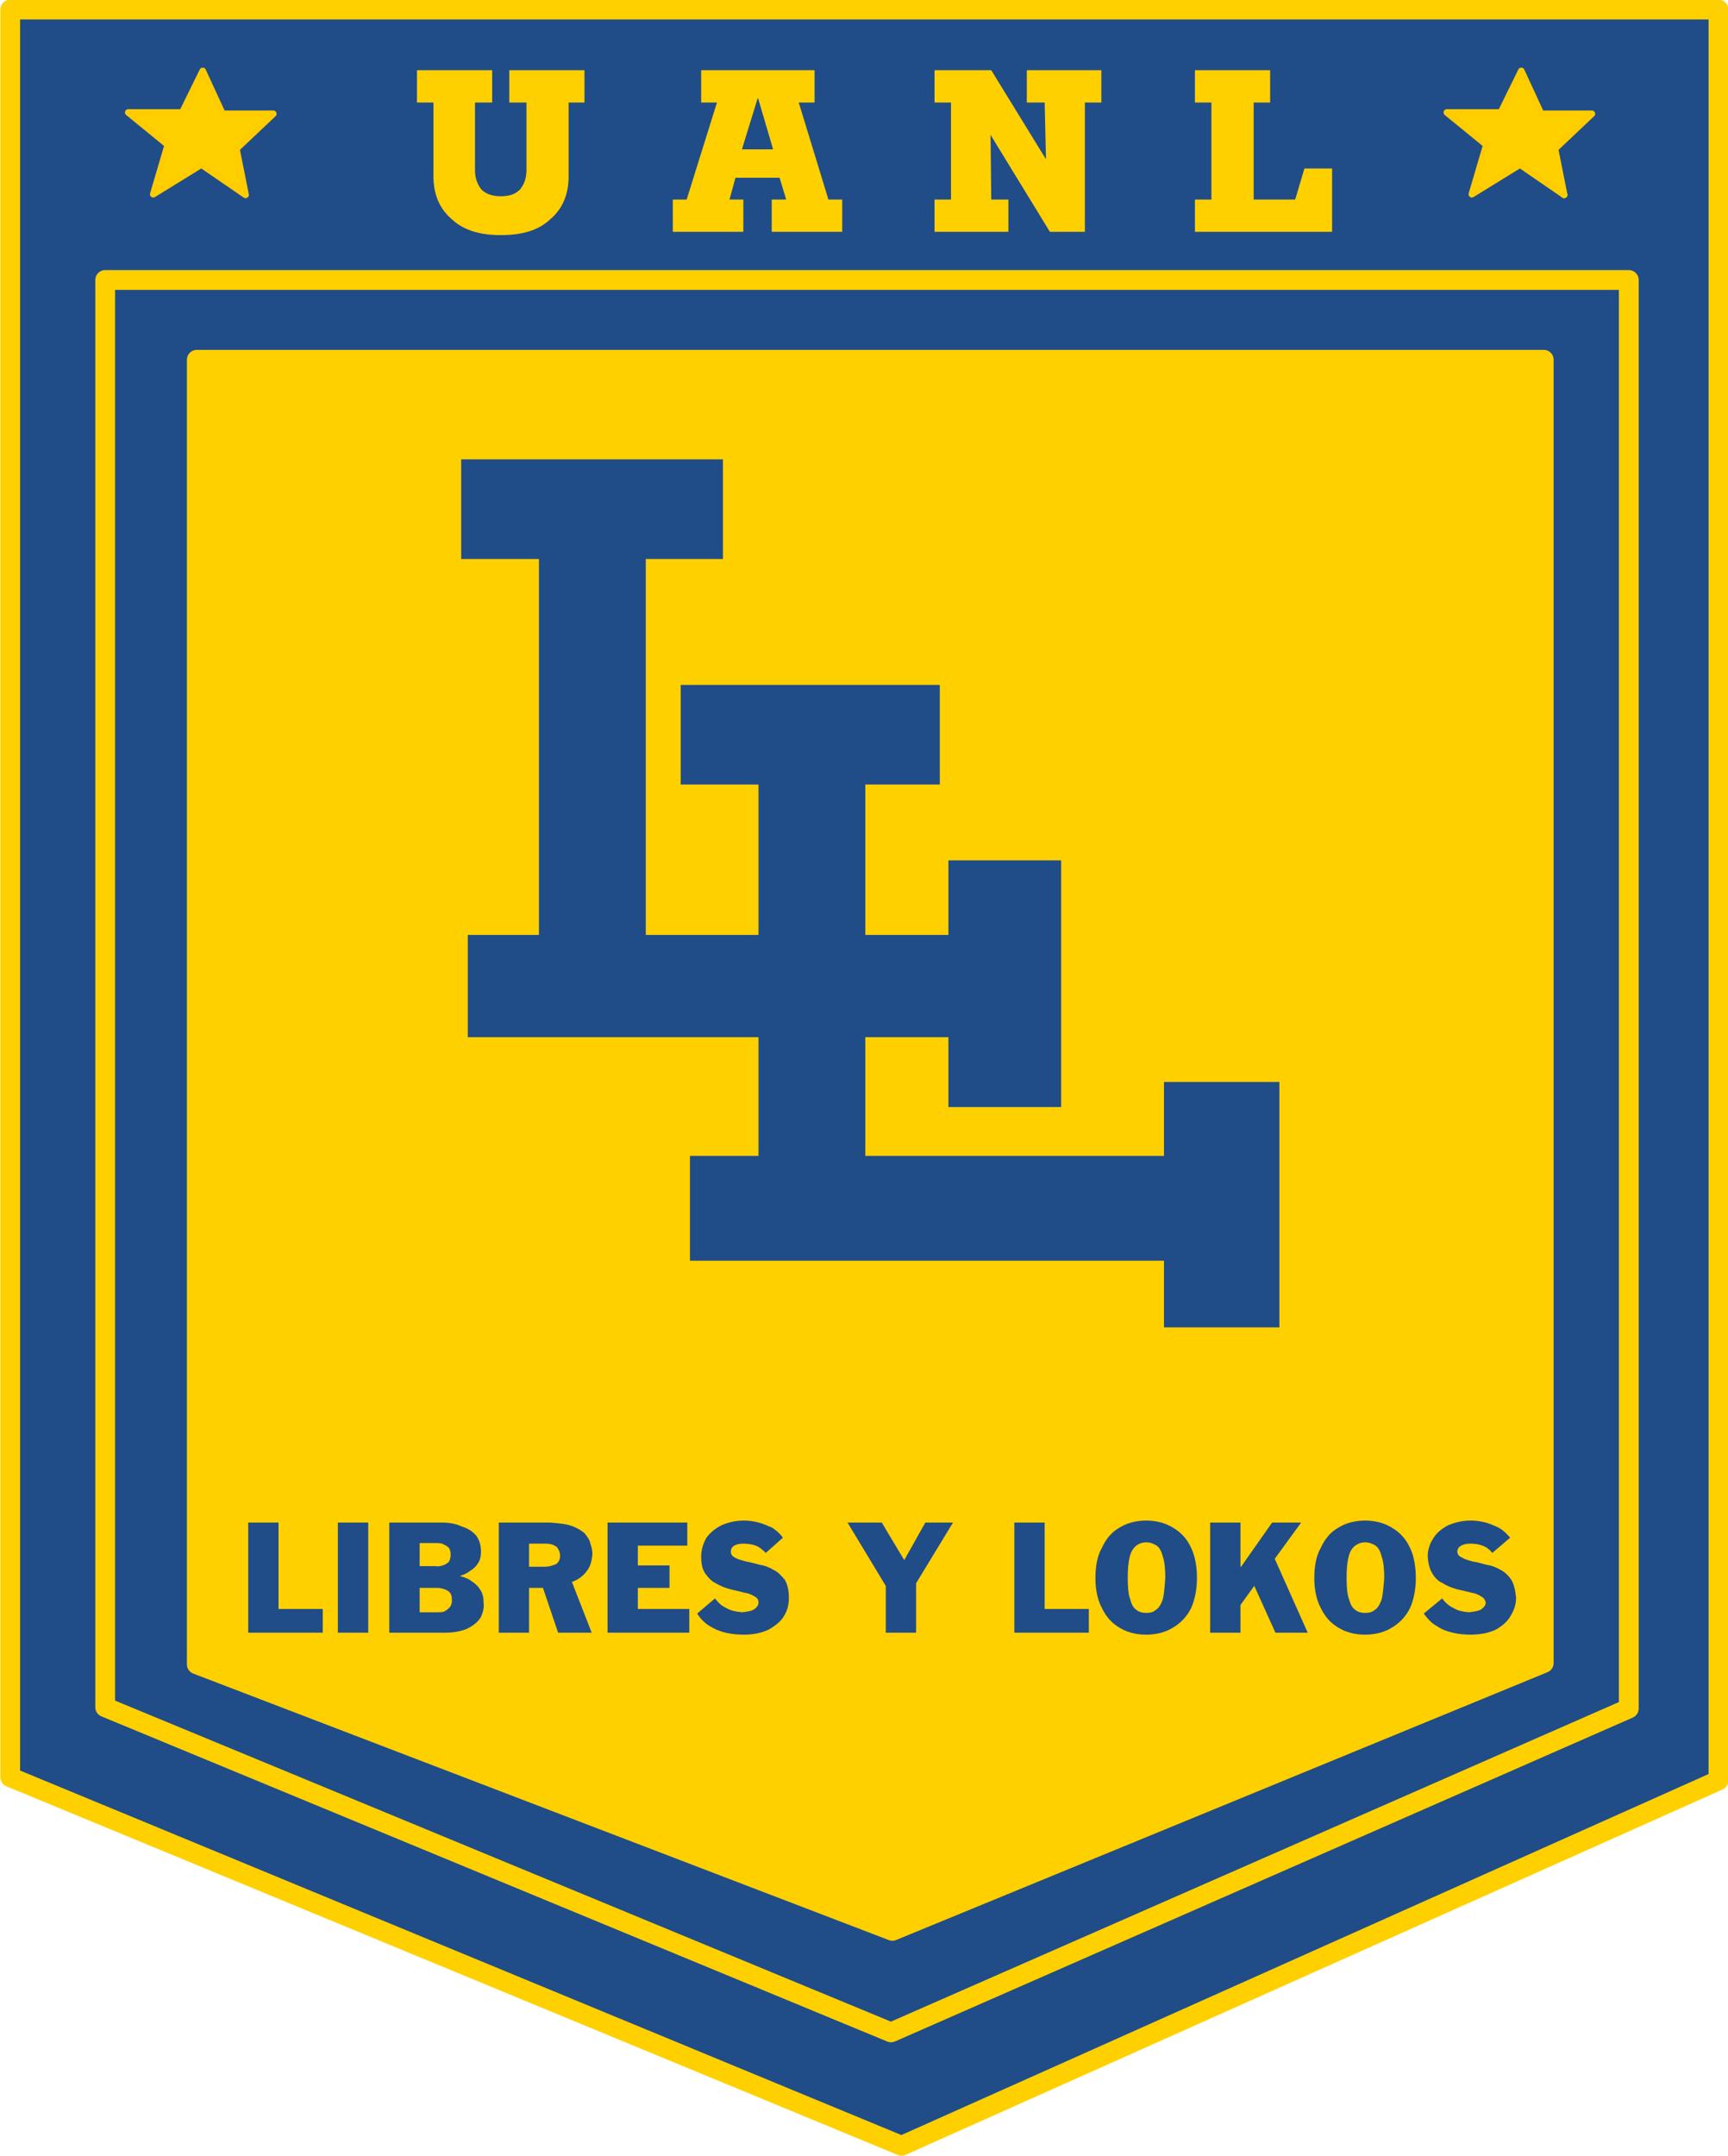
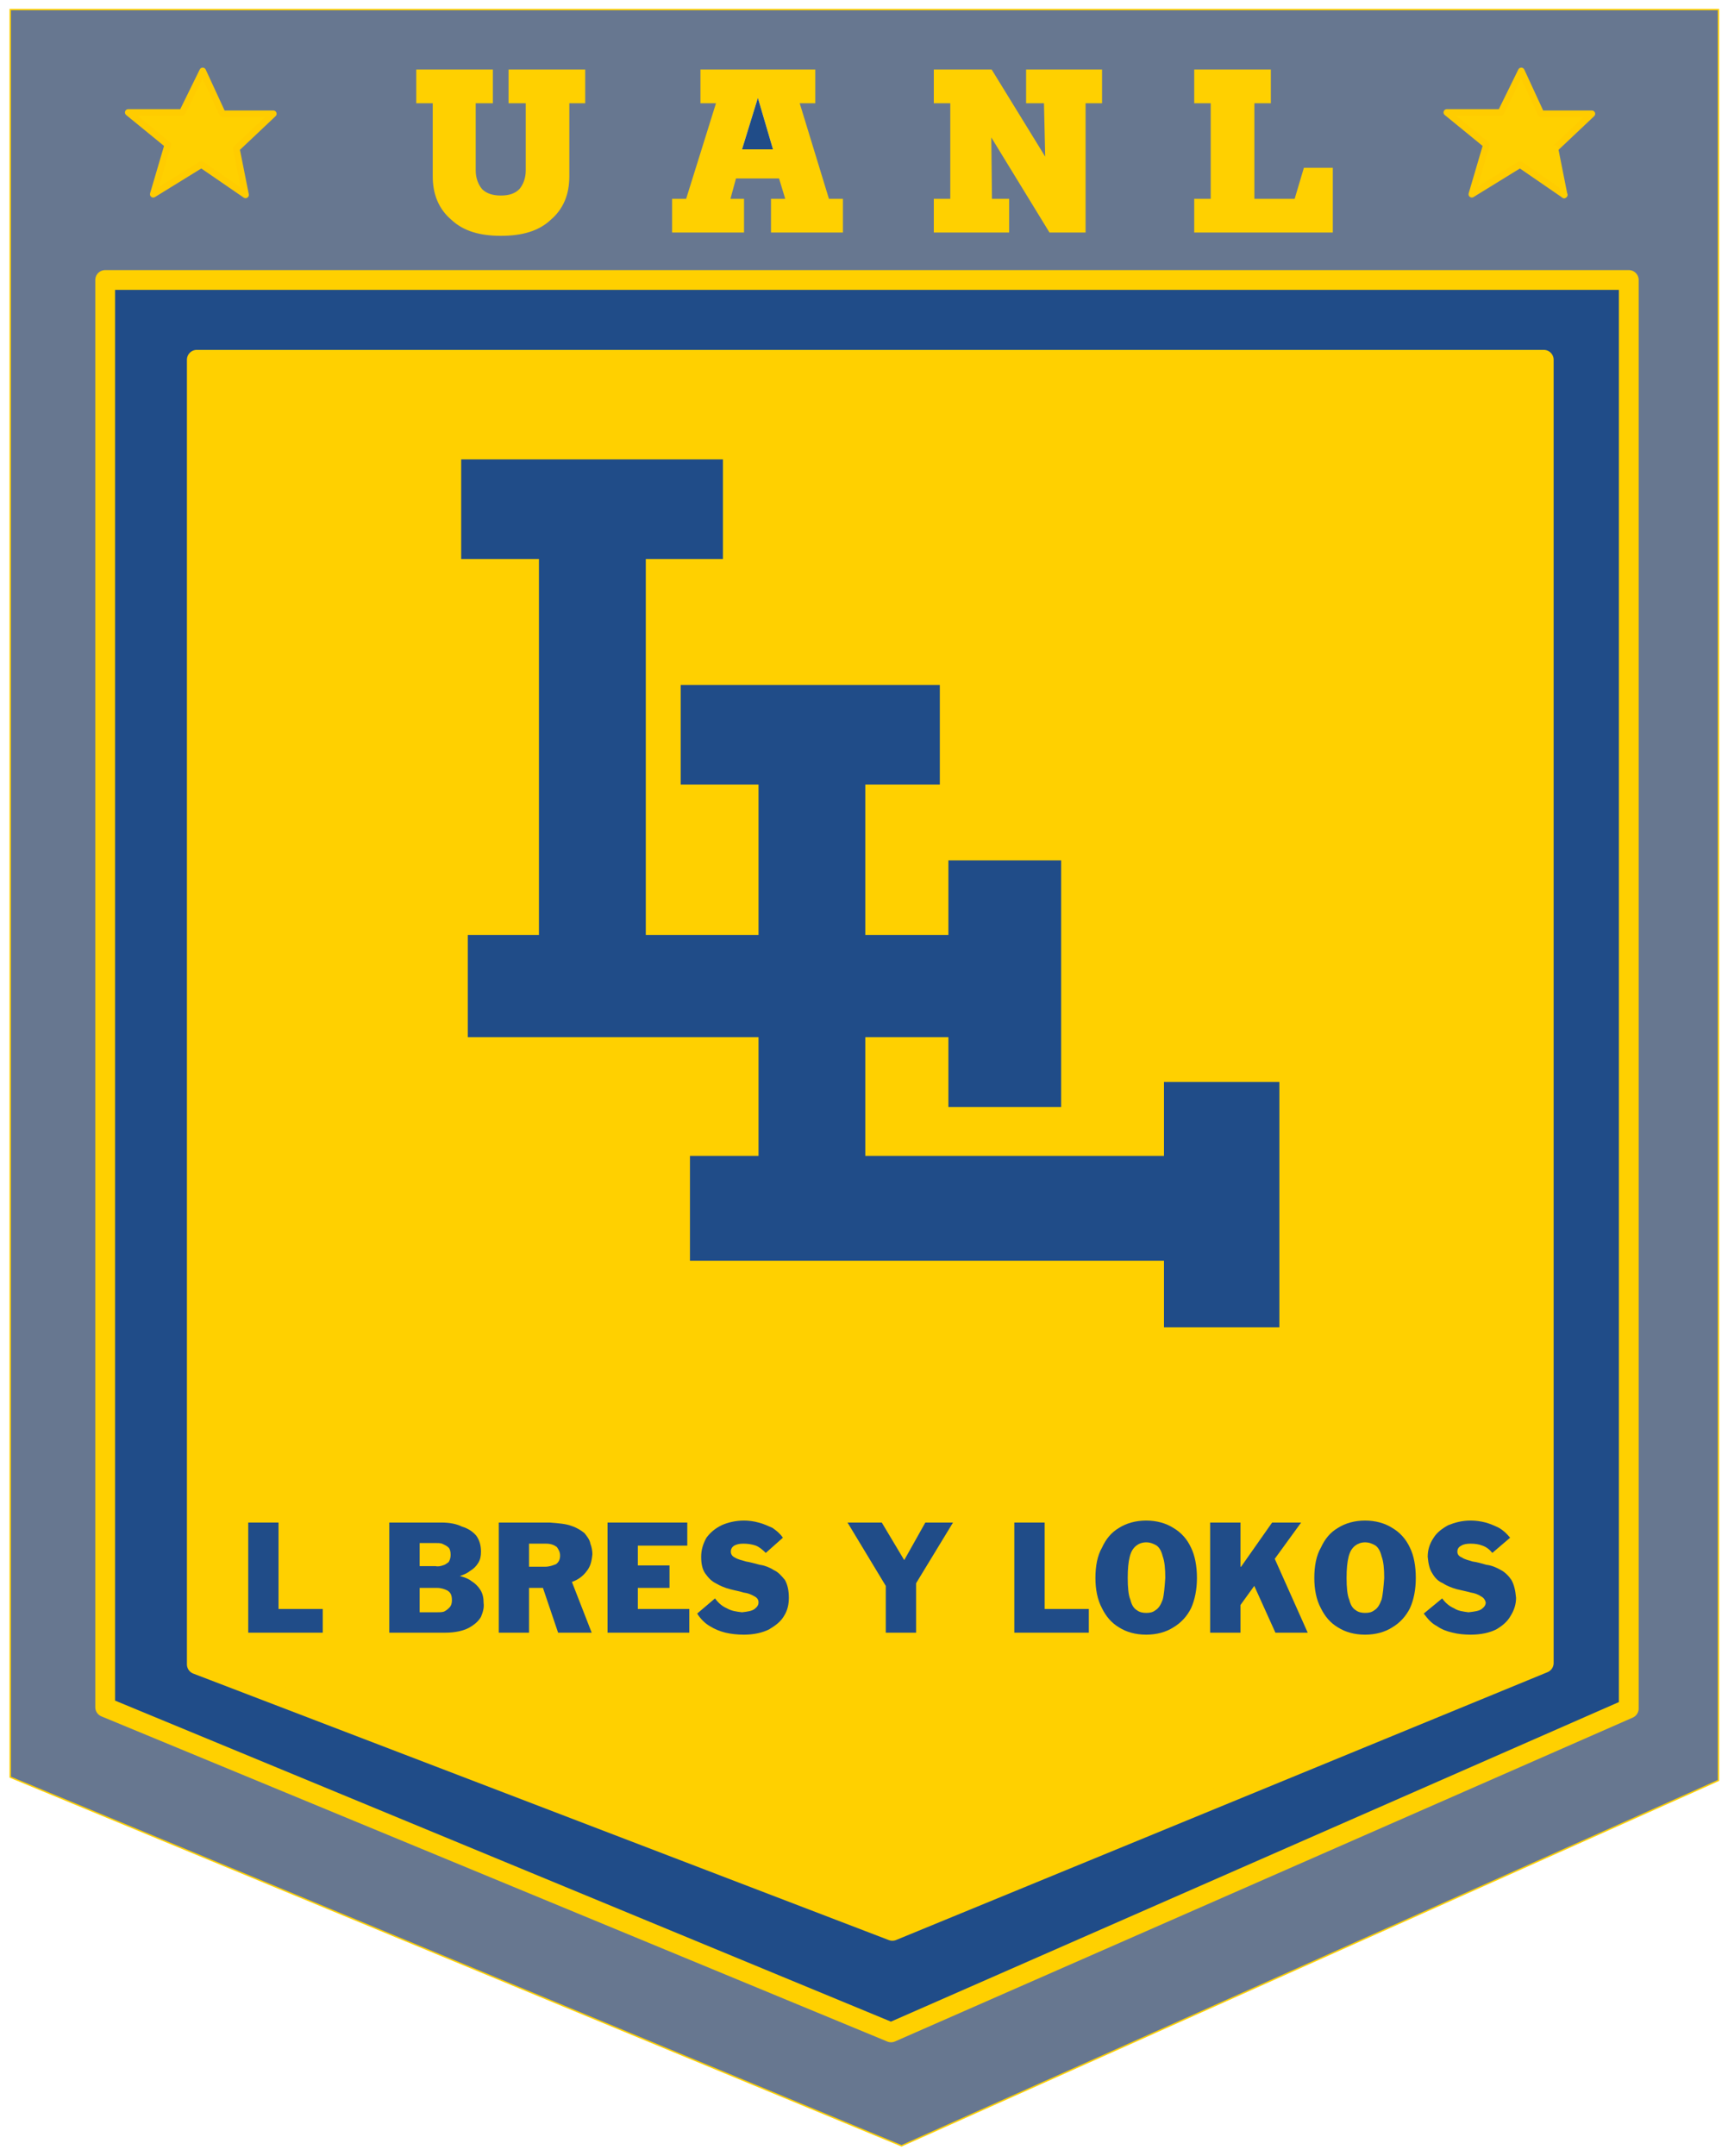
<svg xmlns="http://www.w3.org/2000/svg" width="262.1pt" height="326.9pt" viewBox="0 0 262.1 326.9" version="1.1">
  <defs>
    <clipPath id="clip1">
      <path d="M 0 0 L 262 0 L 262 326.898 L 0 326.898 Z M 0 0 " />
    </clipPath>
    <clipPath id="clip2">
      <path d="M 0 0 L 262.102 0 L 262.102 326.898 L 0 326.898 Z M 0 0 " />
    </clipPath>
  </defs>
  <g id="surface1">
    <path style=" stroke:none;fill-rule:evenodd;fill:rgb(40.381%,46.655%,56.444%);fill-opacity:1;" d="M 260.652 269.953 L 260.652 1.449 L 1.551 1.449 L 1.551 269.453 L 136.746 325.348 Z M 181.246 10.648 L 192.652 10.648 L 192.652 15.547 L 190.152 15.547 L 190.152 30.254 L 196.453 30.254 L 197.852 25.547 L 202.051 25.547 L 202.051 35.148 L 181.246 35.148 L 181.246 30.254 L 183.746 30.254 L 183.746 15.547 L 181.246 15.547 Z M 237.246 29.547 L 230.551 24.949 L 223.246 29.449 L 225.453 21.949 L 219.453 17.051 L 227.652 17.051 L 230.746 10.754 L 233.746 17.254 L 241.453 17.254 L 235.852 22.547 Z M 247.051 42.449 L 247.051 259.047 L 135.152 308.148 L 15.953 258.848 L 15.953 42.449 Z M 141.746 10.648 L 150.352 10.648 L 158.652 24.148 L 158.453 15.547 L 155.746 15.547 L 155.746 10.648 L 167.051 10.648 L 167.051 15.547 L 164.551 15.547 L 164.551 35.148 L 159.246 35.148 L 150.246 20.449 L 150.352 30.254 L 152.953 30.254 L 152.953 35.148 L 141.746 35.148 L 141.746 30.254 L 144.246 30.254 L 144.246 15.547 L 141.746 15.547 Z M 106.352 10.648 L 123.551 10.648 L 123.551 15.547 L 121.152 15.547 L 125.652 30.254 L 127.746 30.254 L 127.746 35.148 L 117.051 35.148 L 117.051 30.254 L 119.246 30.254 L 118.246 26.949 L 111.551 26.949 L 110.652 30.254 L 112.746 30.254 L 112.746 35.148 L 102.051 35.148 L 102.051 30.254 L 104.152 30.254 L 108.746 15.547 L 106.352 15.547 Z M 63.246 10.648 L 74.652 10.648 L 74.652 15.547 L 72.047 15.547 L 72.047 25.848 C 72.047 27.047 72.453 28.047 73.047 28.754 C 73.746 29.449 74.746 29.754 75.953 29.754 C 77.246 29.754 78.152 29.449 78.852 28.754 C 79.453 28.047 79.852 27.047 79.852 25.848 L 79.852 15.547 L 77.246 15.547 L 77.246 10.648 L 88.652 10.648 L 88.652 15.547 L 86.246 15.547 L 86.246 26.754 C 86.246 29.449 85.352 31.648 83.453 33.254 C 81.652 34.949 79.152 35.648 75.953 35.648 C 72.852 35.648 70.352 34.949 68.547 33.254 C 66.652 31.648 65.746 29.449 65.746 26.754 L 65.746 15.547 L 63.246 15.547 Z M 35.852 22.547 L 37.246 29.547 L 30.547 24.949 L 23.246 29.449 L 25.453 21.949 L 19.453 17.051 L 27.652 17.051 L 30.746 10.754 L 33.746 17.254 L 41.453 17.254 Z M 35.852 22.547 " />
    <g clip-path="url(#clip1)" clip-rule="nonzero">
      <path style="fill:none;stroke-width:2.16;stroke-linecap:butt;stroke-linejoin:miter;stroke:rgb(100%,81.639%,0%);stroke-opacity:1;stroke-miterlimit:4;" d="M 2606.523 569.469 L 2606.523 3254.508 L 15.508 3254.508 L 15.508 574.469 L 1367.461 15.523 Z M 1812.461 3162.516 L 1926.523 3162.516 L 1926.523 3113.531 L 1901.523 3113.531 L 1901.523 2966.461 L 1964.531 2966.461 L 1978.516 3013.531 L 2020.508 3013.531 L 2020.508 2917.516 L 1812.461 2917.516 L 1812.461 2966.461 L 1837.461 2966.461 L 1837.461 3113.531 L 1812.461 3113.531 Z M 2372.461 2973.531 L 2305.508 3019.508 L 2232.461 2974.508 L 2254.531 3049.508 L 2194.531 3098.492 L 2276.523 3098.492 L 2307.461 3161.461 L 2337.461 3096.461 L 2414.531 3096.461 L 2358.516 3043.531 Z M 2470.508 2844.508 L 2470.508 678.531 L 1351.523 187.516 L 159.531 680.523 L 159.531 2844.508 Z M 1417.461 3162.516 L 1503.516 3162.516 L 1586.523 3027.516 L 1584.531 3113.531 L 1557.461 3113.531 L 1557.461 3162.516 L 1670.508 3162.516 L 1670.508 3113.531 L 1645.508 3113.531 L 1645.508 2917.516 L 1592.461 2917.516 L 1502.461 3064.508 L 1503.516 2966.461 L 1529.531 2966.461 L 1529.531 2917.516 L 1417.461 2917.516 L 1417.461 2966.461 L 1442.461 2966.461 L 1442.461 3113.531 L 1417.461 3113.531 Z M 1063.516 3162.516 L 1235.508 3162.516 L 1235.508 3113.531 L 1211.523 3113.531 L 1256.523 2966.461 L 1277.461 2966.461 L 1277.461 2917.516 L 1170.508 2917.516 L 1170.508 2966.461 L 1192.461 2966.461 L 1182.461 2999.508 L 1115.508 2999.508 L 1106.523 2966.461 L 1127.461 2966.461 L 1127.461 2917.516 L 1020.508 2917.516 L 1020.508 2966.461 L 1041.523 2966.461 L 1087.461 3113.531 L 1063.516 3113.531 Z M 632.461 3162.516 L 746.523 3162.516 L 746.523 3113.531 L 720.469 3113.531 L 720.469 3010.523 C 720.469 2998.531 724.531 2988.531 730.469 2981.461 C 737.461 2974.508 747.461 2971.461 759.531 2971.461 C 772.461 2971.461 781.523 2974.508 788.516 2981.461 C 794.531 2988.531 798.516 2998.531 798.516 3010.523 L 798.516 3113.531 L 772.461 3113.531 L 772.461 3162.516 L 886.523 3162.516 L 886.523 3113.531 L 862.461 3113.531 L 862.461 3001.461 C 862.461 2974.508 853.516 2952.516 834.531 2936.461 C 816.523 2919.508 791.523 2912.516 759.531 2912.516 C 728.516 2912.516 703.516 2919.508 685.469 2936.461 C 666.523 2952.516 657.461 2974.508 657.461 3001.461 L 657.461 3113.531 L 632.461 3113.531 Z M 358.516 3043.531 L 372.461 2973.531 L 305.469 3019.508 L 232.461 2974.508 L 254.531 3049.508 L 194.531 3098.492 L 276.523 3098.492 L 307.461 3161.461 L 337.461 3096.461 L 414.531 3096.461 Z M 358.516 3043.531 " transform="matrix(0.1,0,0,-0.1,0,326.9)" />
    </g>
-     <path style=" stroke:none;fill-rule:evenodd;fill:rgb(12.547%,29.81%,53.319%);fill-opacity:1;" d="M 260.652 269.953 L 136.746 325.348 L 1.551 269.453 L 1.551 1.449 L 260.652 1.449 Z M 260.652 269.953 " />
    <g clip-path="url(#clip2)" clip-rule="nonzero">
-       <path style="fill:none;stroke-width:29.999;stroke-linecap:round;stroke-linejoin:round;stroke:rgb(100%,81.639%,0%);stroke-opacity:1;stroke-miterlimit:4;" d="M 2606.523 569.469 L 1367.461 15.523 L 15.508 574.469 L 15.508 3254.508 L 2606.523 3254.508 Z M 2606.523 569.469 " transform="matrix(0.1,0,0,-0.1,0,326.9)" />
-     </g>
+       </g>
    <path style=" stroke:none;fill-rule:evenodd;fill:rgb(100%,81.639%,0%);fill-opacity:1;" d="M 192.652 10.648 L 181.246 10.648 L 181.246 15.547 L 183.746 15.547 L 183.746 30.254 L 181.246 30.254 L 181.246 35.148 L 202.051 35.148 L 202.051 25.547 L 197.852 25.547 L 196.453 30.254 L 190.152 30.254 L 190.152 15.547 L 192.652 15.547 Z M 192.652 10.648 " />
    <path style=" stroke:none;fill-rule:evenodd;fill:rgb(100%,83.984%,0%);fill-opacity:1;" d="M 230.551 24.949 L 237.246 29.547 L 235.852 22.547 L 241.453 17.254 L 233.746 17.254 L 230.746 10.754 L 227.652 17.051 L 219.453 17.051 L 225.453 21.949 L 223.246 29.449 Z M 230.551 24.949 " />
-     <path style=" stroke:none;fill-rule:evenodd;fill:rgb(12.547%,29.81%,53.319%);fill-opacity:1;" d="M 247.051 259.047 L 247.051 42.449 L 15.953 42.449 L 15.953 258.848 L 135.152 308.148 Z M 234.152 54.547 L 234.152 252.148 L 135.352 292.754 L 29.852 252.348 L 29.852 54.547 Z M 234.152 54.547 " />
    <path style=" stroke:none;fill-rule:evenodd;fill:rgb(100%,80.859%,0%);fill-opacity:1;" d="M 234.152 252.148 L 234.152 54.547 L 29.852 54.547 L 29.852 252.348 L 135.352 292.754 Z M 202.953 231.648 C 204.051 230.953 205.453 230.547 207.051 230.547 C 208.652 230.547 210.051 230.953 211.152 231.648 C 212.352 232.348 213.246 233.348 213.852 234.648 C 214.453 235.848 214.746 237.453 214.746 239.254 C 214.746 240.953 214.453 242.547 213.852 243.848 C 213.246 245.047 212.352 246.047 211.152 246.754 C 210.051 247.453 208.652 247.848 207.051 247.848 C 205.453 247.848 204.051 247.453 202.953 246.754 C 201.746 246.047 200.953 245.047 200.352 243.848 C 199.652 242.547 199.352 240.953 199.352 239.254 C 199.352 237.453 199.652 235.848 200.352 234.648 C 200.953 233.348 201.746 232.348 202.953 231.648 Z M 217.453 233.148 C 217.953 232.348 218.746 231.754 219.652 231.254 C 220.652 230.848 221.746 230.547 223.051 230.547 C 223.852 230.547 224.551 230.648 225.352 230.848 C 226.051 231.047 226.746 231.348 227.352 231.648 C 228.051 232.047 228.551 232.547 229.051 233.148 L 226.352 235.453 C 225.953 234.953 225.453 234.547 224.852 234.348 C 224.352 234.148 223.746 234.047 223.051 234.047 C 222.453 234.047 221.953 234.148 221.652 234.348 C 221.246 234.547 221.051 234.848 221.051 235.254 C 221.051 235.648 221.246 235.953 221.746 236.148 C 222.152 236.453 222.746 236.547 223.352 236.754 C 224.051 236.848 224.746 237.047 225.453 237.254 C 226.246 237.348 226.953 237.648 227.652 238.047 C 228.246 238.348 228.852 238.953 229.246 239.547 C 229.652 240.254 229.852 241.148 229.953 242.254 C 229.953 243.254 229.652 244.148 229.152 244.953 C 228.652 245.848 227.953 246.453 226.953 247.047 C 225.953 247.547 224.652 247.848 223.051 247.848 C 222.152 247.848 221.152 247.754 220.352 247.547 C 219.453 247.348 218.652 247.047 217.953 246.547 C 217.152 246.148 216.551 245.453 215.953 244.648 L 218.746 242.348 C 219.246 243.047 219.852 243.547 220.551 243.848 C 221.152 244.254 221.953 244.348 222.746 244.453 C 223.652 244.348 224.352 244.254 224.746 243.953 C 225.152 243.648 225.352 243.348 225.352 242.953 C 225.246 242.547 225.051 242.254 224.652 242.047 C 224.246 241.754 223.652 241.547 223.051 241.453 C 222.352 241.254 221.746 241.148 220.953 240.953 C 220.246 240.754 219.453 240.453 218.852 240.047 C 218.152 239.754 217.652 239.254 217.246 238.547 C 216.852 237.953 216.652 237.148 216.551 236.047 C 216.551 234.953 216.852 234.047 217.453 233.148 Z M 192.953 230.848 L 197.352 230.848 L 193.352 236.348 L 198.352 247.547 L 193.453 247.547 L 190.246 240.453 L 188.152 243.348 L 188.152 247.547 L 183.551 247.547 L 183.551 230.848 L 188.152 230.848 L 188.152 237.547 L 188.246 237.547 Z M 181.551 239.254 C 181.551 240.953 181.246 242.547 180.652 243.848 C 180.051 245.047 179.152 246.047 177.953 246.754 C 176.852 247.453 175.453 247.848 173.852 247.848 C 172.246 247.848 170.852 247.453 169.746 246.754 C 168.551 246.047 167.746 245.047 167.152 243.848 C 166.453 242.547 166.152 240.953 166.152 239.254 C 166.152 237.453 166.453 235.848 167.152 234.648 C 167.746 233.348 168.551 232.348 169.746 231.648 C 170.852 230.953 172.246 230.547 173.852 230.547 C 175.453 230.547 176.852 230.953 177.953 231.648 C 179.152 232.348 180.051 233.348 180.652 234.648 C 181.246 235.848 181.551 237.453 181.551 239.254 Z M 128.551 230.848 L 133.746 230.848 L 137.152 236.547 L 140.352 230.848 L 144.551 230.848 L 138.953 240.047 L 138.953 247.547 L 134.352 247.547 L 134.352 240.453 Z M 104.246 230.848 L 104.246 234.348 L 96.746 234.348 L 96.746 237.348 L 101.551 237.348 L 101.551 240.754 L 96.746 240.754 L 96.746 243.953 L 104.551 243.953 L 104.551 247.547 L 92.152 247.547 L 92.152 230.848 Z M 112.746 234.047 C 112.152 234.047 111.746 234.148 111.352 234.348 C 111.051 234.547 110.852 234.848 110.852 235.254 C 110.852 235.648 111.051 235.953 111.453 236.148 C 111.953 236.453 112.453 236.547 113.152 236.754 C 113.746 236.848 114.453 237.047 115.246 237.254 C 115.953 237.348 116.746 237.648 117.352 238.047 C 118.051 238.348 118.551 238.953 119.051 239.547 C 119.453 240.254 119.652 241.148 119.652 242.254 C 119.652 243.254 119.453 244.148 118.953 244.953 C 118.453 245.848 117.652 246.453 116.652 247.047 C 115.652 247.547 114.352 247.848 112.852 247.848 C 111.852 247.848 110.953 247.754 110.051 247.547 C 109.246 247.348 108.453 247.047 107.652 246.547 C 106.953 246.148 106.246 245.453 105.746 244.648 L 108.453 242.348 C 108.953 243.047 109.551 243.547 110.246 243.848 C 110.953 244.254 111.652 244.348 112.551 244.453 C 113.453 244.348 114.051 244.254 114.453 243.953 C 114.852 243.648 115.051 243.348 115.051 242.953 C 115.051 242.547 114.852 242.254 114.453 242.047 C 113.953 241.754 113.453 241.547 112.746 241.453 C 112.152 241.254 111.453 241.148 110.746 240.953 C 109.953 240.754 109.246 240.453 108.551 240.047 C 107.953 239.754 107.453 239.254 106.953 238.547 C 106.551 237.953 106.352 237.148 106.352 236.047 C 106.352 234.953 106.652 234.047 107.152 233.148 C 107.746 232.348 108.453 231.754 109.453 231.254 C 110.352 230.848 111.551 230.547 112.852 230.547 C 113.551 230.547 114.352 230.648 115.051 230.848 C 115.852 231.047 116.453 231.348 117.152 231.648 C 117.746 232.047 118.352 232.547 118.746 233.148 L 116.152 235.453 C 115.652 234.953 115.152 234.547 114.652 234.348 C 114.051 234.148 113.453 234.047 112.746 234.047 Z M 153.852 230.848 L 158.453 230.848 L 158.453 243.953 L 165.152 243.953 L 165.152 247.547 L 153.852 247.547 Z M 51.246 230.848 L 55.852 230.848 L 55.852 247.547 L 51.246 247.547 Z M 48.953 243.953 L 48.953 247.547 L 37.652 247.547 L 37.652 230.848 L 42.246 230.848 L 42.246 243.953 Z M 83.352 230.848 C 84.746 230.953 85.852 231.047 86.652 231.348 C 87.547 231.648 88.152 232.047 88.652 232.453 C 89.047 232.953 89.453 233.453 89.547 234.047 C 89.746 234.547 89.852 235.148 89.852 235.648 C 89.746 236.754 89.547 237.547 88.953 238.254 C 88.453 238.953 87.652 239.547 86.746 239.848 L 89.746 247.547 L 84.652 247.547 L 82.352 240.754 L 80.246 240.754 L 80.246 247.547 L 75.652 247.547 L 75.652 230.848 Z M 59.047 230.848 L 66.953 230.848 C 68.152 230.848 69.246 231.047 70.047 231.453 C 71.047 231.754 71.746 232.254 72.246 232.848 C 72.746 233.547 72.953 234.348 72.953 235.254 C 72.953 235.953 72.852 236.453 72.547 236.953 C 72.246 237.453 71.852 237.848 71.352 238.148 C 70.852 238.547 70.352 238.754 69.746 238.953 C 70.453 239.148 71.047 239.348 71.547 239.754 C 72.047 240.047 72.547 240.547 72.852 241.047 C 73.246 241.648 73.352 242.348 73.352 243.047 C 73.453 243.754 73.246 244.453 72.953 245.148 C 72.547 245.848 71.953 246.348 71.047 246.848 C 70.246 247.254 69.047 247.547 67.547 247.547 L 59.047 247.547 Z M 59.047 230.848 " />
    <path style=" stroke:none;fill-rule:evenodd;fill:rgb(100%,79.688%,0%);fill-opacity:1;" d="M 207.051 233.848 C 206.453 233.848 205.953 234.047 205.551 234.348 C 205.051 234.754 204.746 235.254 204.551 236.047 C 204.352 236.848 204.246 237.848 204.246 239.254 C 204.246 240.648 204.352 241.848 204.652 242.547 C 204.852 243.348 205.152 243.848 205.652 244.148 C 206.051 244.453 206.551 244.547 207.051 244.547 C 207.652 244.547 208.051 244.453 208.453 244.148 C 208.953 243.848 209.246 243.348 209.551 242.547 C 209.746 241.848 209.852 240.648 209.953 239.254 C 209.953 237.848 209.852 236.754 209.551 235.953 C 209.352 235.148 209.051 234.648 208.652 234.348 C 208.152 234.047 207.652 233.848 207.051 233.848 Z M 207.051 233.848 " />
    <path style=" stroke:none;fill-rule:evenodd;fill:rgb(100%,79.688%,0%);fill-opacity:1;" d="M 175.453 234.348 C 174.953 234.047 174.453 233.848 173.852 233.848 C 173.246 233.848 172.746 234.047 172.352 234.348 C 171.852 234.754 171.551 235.254 171.352 236.047 C 171.152 236.848 171.051 237.848 171.051 239.254 C 171.051 240.648 171.152 241.848 171.453 242.547 C 171.652 243.348 171.953 243.848 172.453 244.148 C 172.852 244.453 173.352 244.547 173.852 244.547 C 174.453 244.547 174.852 244.453 175.246 244.148 C 175.746 243.848 176.051 243.348 176.352 242.547 C 176.551 241.848 176.652 240.648 176.746 239.254 C 176.746 237.848 176.652 236.754 176.352 235.953 C 176.152 235.148 175.852 234.648 175.453 234.348 Z M 175.453 234.348 " />
    <path style=" stroke:none;fill-rule:evenodd;fill:rgb(100%,79.688%,0%);fill-opacity:1;" d="M 82.852 234.047 L 80.246 234.047 L 80.246 237.547 L 82.652 237.547 C 83.352 237.547 83.852 237.348 84.352 237.148 C 84.746 236.848 84.953 236.453 84.953 235.848 C 84.953 235.348 84.746 234.953 84.453 234.547 C 84.047 234.254 83.547 234.047 82.852 234.047 Z M 82.852 234.047 " />
    <path style=" stroke:none;fill-rule:evenodd;fill:rgb(100%,79.688%,0%);fill-opacity:1;" d="M 67.047 234.047 C 66.746 233.953 66.453 233.953 66.047 233.953 L 63.652 233.953 L 63.652 237.453 L 66.047 237.453 C 66.453 237.547 66.852 237.453 67.152 237.348 C 67.547 237.254 67.746 237.047 68.047 236.848 C 68.246 236.547 68.352 236.148 68.352 235.754 C 68.352 235.254 68.246 234.848 68.047 234.648 C 67.746 234.348 67.453 234.254 67.047 234.047 Z M 67.047 234.047 " />
    <path style=" stroke:none;fill-rule:evenodd;fill:rgb(100%,79.688%,0%);fill-opacity:1;" d="M 67.852 241.148 C 67.453 240.953 66.953 240.754 66.246 240.754 L 63.652 240.754 L 63.652 244.453 L 66.246 244.453 C 66.652 244.453 67.047 244.453 67.352 244.348 C 67.746 244.148 67.953 243.953 68.152 243.754 C 68.453 243.453 68.547 243.047 68.547 242.648 C 68.547 241.848 68.352 241.453 67.852 241.148 Z M 67.852 241.148 " />
    <path style=" stroke:none;fill-rule:evenodd;fill:rgb(100%,81.639%,0%);fill-opacity:1;" d="M 150.352 10.648 L 141.746 10.648 L 141.746 15.547 L 144.246 15.547 L 144.246 30.254 L 141.746 30.254 L 141.746 35.148 L 152.953 35.148 L 152.953 30.254 L 150.352 30.254 L 150.246 20.449 L 159.246 35.148 L 164.551 35.148 L 164.551 15.547 L 167.051 15.547 L 167.051 10.648 L 155.746 10.648 L 155.746 15.547 L 158.453 15.547 L 158.652 24.148 Z M 150.352 10.648 " />
    <path style=" stroke:none;fill-rule:evenodd;fill:rgb(100%,81.639%,0%);fill-opacity:1;" d="M 123.551 10.648 L 106.352 10.648 L 106.352 15.547 L 108.746 15.547 L 104.152 30.254 L 102.051 30.254 L 102.051 35.148 L 112.746 35.148 L 112.746 30.254 L 110.652 30.254 L 111.551 26.949 L 118.246 26.949 L 119.246 30.254 L 117.051 30.254 L 117.051 35.148 L 127.746 35.148 L 127.746 30.254 L 125.652 30.254 L 121.152 15.547 L 123.551 15.547 Z M 112.551 22.648 L 114.953 14.848 L 117.246 22.648 Z M 112.551 22.648 " />
    <path style=" stroke:none;fill-rule:evenodd;fill:rgb(12.547%,29.81%,53.319%);fill-opacity:1;" d="M 114.953 14.848 L 112.551 22.648 L 117.246 22.648 Z M 114.953 14.848 " />
    <path style=" stroke:none;fill-rule:evenodd;fill:rgb(100%,81.639%,0%);fill-opacity:1;" d="M 74.652 10.648 L 63.246 10.648 L 63.246 15.547 L 65.746 15.547 L 65.746 26.754 C 65.746 29.449 66.652 31.648 68.547 33.254 C 70.352 34.949 72.852 35.648 75.953 35.648 C 79.152 35.648 81.652 34.949 83.453 33.254 C 85.352 31.648 86.246 29.449 86.246 26.754 L 86.246 15.547 L 88.652 15.547 L 88.652 10.648 L 77.246 10.648 L 77.246 15.547 L 79.852 15.547 L 79.852 25.848 C 79.852 27.047 79.453 28.047 78.852 28.754 C 78.152 29.449 77.246 29.754 75.953 29.754 C 74.746 29.754 73.746 29.449 73.047 28.754 C 72.453 28.047 72.047 27.047 72.047 25.848 L 72.047 15.547 L 74.652 15.547 Z M 74.652 10.648 " />
    <path style=" stroke:none;fill-rule:evenodd;fill:rgb(100%,79.688%,0%);fill-opacity:1;" d="M 37.246 29.547 L 35.852 22.547 L 41.453 17.254 L 33.746 17.254 L 30.746 10.754 L 27.652 17.051 L 19.453 17.051 L 25.453 21.949 L 23.246 29.449 L 30.547 24.949 Z M 37.246 29.547 " />
    <path style="fill-rule:evenodd;fill:rgb(100%,81.639%,0%);fill-opacity:1;stroke-width:10.001;stroke-linecap:round;stroke-linejoin:round;stroke:rgb(100%,79.688%,0%);stroke-opacity:1;stroke-miterlimit:4;" d="M 372.461 2973.531 L 305.469 3019.508 L 232.461 2974.508 L 254.531 3049.508 L 194.531 3098.492 L 276.523 3098.492 L 307.461 3161.461 L 337.461 3096.461 L 414.531 3096.461 L 358.516 3043.531 Z M 372.461 2973.531 " transform="matrix(0.1,0,0,-0.1,0,326.9)" />
    <path style="fill-rule:evenodd;fill:rgb(100%,81.639%,0%);fill-opacity:1;stroke-width:10.001;stroke-linecap:round;stroke-linejoin:round;stroke:rgb(100%,79.688%,0%);stroke-opacity:1;stroke-miterlimit:4;" d="M 2372.461 2973.531 L 2305.508 3019.508 L 2232.461 2974.508 L 2254.531 3049.508 L 2194.531 3098.492 L 2276.523 3098.492 L 2307.461 3161.461 L 2337.461 3096.461 L 2414.531 3096.461 L 2358.516 3043.531 " transform="matrix(0.1,0,0,-0.1,0,326.9)" />
    <path style="fill:none;stroke-width:10.001;stroke-linecap:round;stroke-linejoin:round;stroke:rgb(100%,81.639%,0%);stroke-opacity:1;stroke-miterlimit:4;" d="M 2358.516 3043.531 L 2372.461 2973.531 " transform="matrix(0.1,0,0,-0.1,0,326.9)" />
    <path style="fill-rule:evenodd;fill:rgb(12.547%,29.81%,53.319%);fill-opacity:1;stroke-width:29.999;stroke-linecap:round;stroke-linejoin:round;stroke:rgb(100%,81.639%,0%);stroke-opacity:1;stroke-miterlimit:4;" d="M 2470.508 678.531 L 1351.523 187.516 L 159.531 680.523 L 159.531 2844.508 L 2470.508 2844.508 Z M 2470.508 678.531 " transform="matrix(0.1,0,0,-0.1,0,326.9)" />
    <path style="fill-rule:evenodd;fill:rgb(100%,81.639%,0%);fill-opacity:1;stroke-width:29.999;stroke-linecap:round;stroke-linejoin:round;stroke:rgb(100%,81.639%,0%);stroke-opacity:1;stroke-miterlimit:4;" d="M 2341.523 2723.531 L 298.516 2723.531 L 298.516 745.523 L 1353.516 341.461 L 2341.523 747.516 Z M 2341.523 2723.531 " transform="matrix(0.1,0,0,-0.1,0,326.9)" />
    <path style=" stroke:none;fill-rule:evenodd;fill:rgb(12.547%,29.81%,53.319%);fill-opacity:1;" d="M 86.652 231.348 C 85.852 231.047 84.746 230.953 83.352 230.848 L 75.652 230.848 L 75.652 247.547 L 80.246 247.547 L 80.246 240.754 L 82.352 240.754 L 84.652 247.547 L 89.746 247.547 L 86.746 239.848 C 87.652 239.547 88.453 238.953 88.953 238.254 C 89.547 237.547 89.746 236.754 89.852 235.648 C 89.852 235.148 89.746 234.547 89.547 234.047 C 89.453 233.453 89.047 232.953 88.652 232.453 C 88.152 232.047 87.547 231.648 86.652 231.348 Z M 80.246 234.047 L 82.852 234.047 C 83.547 234.047 84.047 234.254 84.453 234.547 C 84.746 234.953 84.953 235.348 84.953 235.848 C 84.953 236.453 84.746 236.848 84.352 237.148 C 83.852 237.348 83.352 237.547 82.652 237.547 L 80.246 237.547 Z M 80.246 234.047 " />
    <path style=" stroke:none;fill-rule:evenodd;fill:rgb(12.547%,29.81%,53.319%);fill-opacity:1;" d="M 158.453 230.848 L 153.852 230.848 L 153.852 247.547 L 165.152 247.547 L 165.152 243.953 L 158.453 243.953 Z M 158.453 230.848 " />
    <path style=" stroke:none;fill-rule:evenodd;fill:rgb(12.547%,29.81%,53.319%);fill-opacity:1;" d="M 111.352 234.348 C 111.746 234.148 112.152 234.047 112.746 234.047 C 113.453 234.047 114.051 234.148 114.652 234.348 C 115.152 234.547 115.652 234.953 116.152 235.453 L 118.746 233.148 C 118.352 232.547 117.746 232.047 117.152 231.648 C 116.453 231.348 115.852 231.047 115.051 230.848 C 114.352 230.648 113.551 230.547 112.852 230.547 C 111.551 230.547 110.352 230.848 109.453 231.254 C 108.453 231.754 107.746 232.348 107.152 233.148 C 106.652 234.047 106.352 234.953 106.352 236.047 C 106.352 237.148 106.551 237.953 106.953 238.547 C 107.453 239.254 107.953 239.754 108.551 240.047 C 109.246 240.453 109.953 240.754 110.746 240.953 C 111.453 241.148 112.152 241.254 112.746 241.453 C 113.453 241.547 113.953 241.754 114.453 242.047 C 114.852 242.254 115.051 242.547 115.051 242.953 C 115.051 243.348 114.852 243.648 114.453 243.953 C 114.051 244.254 113.453 244.348 112.551 244.453 C 111.652 244.348 110.953 244.254 110.246 243.848 C 109.551 243.547 108.953 243.047 108.453 242.348 L 105.746 244.648 C 106.246 245.453 106.953 246.148 107.652 246.547 C 108.453 247.047 109.246 247.348 110.051 247.547 C 110.953 247.754 111.852 247.848 112.852 247.848 C 114.352 247.848 115.652 247.547 116.652 247.047 C 117.652 246.453 118.453 245.848 118.953 244.953 C 119.453 244.148 119.652 243.254 119.652 242.254 C 119.652 241.148 119.453 240.254 119.051 239.547 C 118.551 238.953 118.051 238.348 117.352 238.047 C 116.746 237.648 115.953 237.348 115.246 237.254 C 114.453 237.047 113.746 236.848 113.152 236.754 C 112.453 236.547 111.953 236.453 111.453 236.148 C 111.051 235.953 110.852 235.648 110.852 235.254 C 110.852 234.848 111.051 234.547 111.352 234.348 Z M 111.352 234.348 " />
    <path style=" stroke:none;fill-rule:evenodd;fill:rgb(12.547%,29.81%,53.319%);fill-opacity:1;" d="M 104.246 234.348 L 104.246 230.848 L 92.152 230.848 L 92.152 247.547 L 104.551 247.547 L 104.551 243.953 L 96.746 243.953 L 96.746 240.754 L 101.551 240.754 L 101.551 237.348 L 96.746 237.348 L 96.746 234.348 Z M 104.246 234.348 " />
    <path style=" stroke:none;fill-rule:evenodd;fill:rgb(12.547%,29.81%,53.319%);fill-opacity:1;" d="M 133.746 230.848 L 128.551 230.848 L 134.352 240.453 L 134.352 247.547 L 138.953 247.547 L 138.953 240.047 L 144.551 230.848 L 140.352 230.848 L 137.152 236.547 Z M 133.746 230.848 " />
    <path style=" stroke:none;fill-rule:evenodd;fill:rgb(12.547%,29.81%,53.319%);fill-opacity:1;" d="M 180.652 243.848 C 181.246 242.547 181.551 240.953 181.551 239.254 C 181.551 237.453 181.246 235.848 180.652 234.648 C 180.051 233.348 179.152 232.348 177.953 231.648 C 176.852 230.953 175.453 230.547 173.852 230.547 C 172.246 230.547 170.852 230.953 169.746 231.648 C 168.551 232.348 167.746 233.348 167.152 234.648 C 166.453 235.848 166.152 237.453 166.152 239.254 C 166.152 240.953 166.453 242.547 167.152 243.848 C 167.746 245.047 168.551 246.047 169.746 246.754 C 170.852 247.453 172.246 247.848 173.852 247.848 C 175.453 247.848 176.852 247.453 177.953 246.754 C 179.152 246.047 180.051 245.047 180.652 243.848 Z M 173.852 233.848 C 174.453 233.848 174.953 234.047 175.453 234.348 C 175.852 234.648 176.152 235.148 176.352 235.953 C 176.652 236.754 176.746 237.848 176.746 239.254 C 176.652 240.648 176.551 241.848 176.352 242.547 C 176.051 243.348 175.746 243.848 175.246 244.148 C 174.852 244.453 174.453 244.547 173.852 244.547 C 173.352 244.547 172.852 244.453 172.453 244.148 C 171.953 243.848 171.652 243.348 171.453 242.547 C 171.152 241.848 171.051 240.648 171.051 239.254 C 171.051 237.848 171.152 236.848 171.352 236.047 C 171.551 235.254 171.852 234.754 172.352 234.348 C 172.746 234.047 173.246 233.848 173.852 233.848 Z M 173.852 233.848 " />
    <path style=" stroke:none;fill-rule:evenodd;fill:rgb(12.547%,29.81%,53.319%);fill-opacity:1;" d="M 197.352 230.848 L 192.953 230.848 L 188.246 237.547 L 188.152 237.547 L 188.152 230.848 L 183.551 230.848 L 183.551 247.547 L 188.152 247.547 L 188.152 243.348 L 190.246 240.453 L 193.453 247.547 L 198.352 247.547 L 193.352 236.348 Z M 197.352 230.848 " />
    <path style=" stroke:none;fill-rule:evenodd;fill:rgb(12.547%,29.81%,53.319%);fill-opacity:1;" d="M 219.652 231.254 C 218.746 231.754 217.953 232.348 217.453 233.148 C 216.852 234.047 216.551 234.953 216.551 236.047 C 216.652 237.148 216.852 237.953 217.246 238.547 C 217.652 239.254 218.152 239.754 218.852 240.047 C 219.453 240.453 220.246 240.754 220.953 240.953 C 221.746 241.148 222.352 241.254 223.051 241.453 C 223.652 241.547 224.246 241.754 224.652 242.047 C 225.051 242.254 225.246 242.547 225.352 242.953 C 225.352 243.348 225.152 243.648 224.746 243.953 C 224.352 244.254 223.652 244.348 222.746 244.453 C 221.953 244.348 221.152 244.254 220.551 243.848 C 219.852 243.547 219.246 243.047 218.746 242.348 L 215.953 244.648 C 216.551 245.453 217.152 246.148 217.953 246.547 C 218.652 247.047 219.453 247.348 220.352 247.547 C 221.152 247.754 222.152 247.848 223.051 247.848 C 224.652 247.848 225.953 247.547 226.953 247.047 C 227.953 246.453 228.652 245.848 229.152 244.953 C 229.652 244.148 229.953 243.254 229.953 242.254 C 229.852 241.148 229.652 240.254 229.246 239.547 C 228.852 238.953 228.246 238.348 227.652 238.047 C 226.953 237.648 226.246 237.348 225.453 237.254 C 224.746 237.047 224.051 236.848 223.352 236.754 C 222.746 236.547 222.152 236.453 221.746 236.148 C 221.246 235.953 221.051 235.648 221.051 235.254 C 221.051 234.848 221.246 234.547 221.652 234.348 C 221.953 234.148 222.453 234.047 223.051 234.047 C 223.746 234.047 224.352 234.148 224.852 234.348 C 225.453 234.547 225.953 234.953 226.352 235.453 L 229.051 233.148 C 228.551 232.547 228.051 232.047 227.352 231.648 C 226.746 231.348 226.051 231.047 225.352 230.848 C 224.551 230.648 223.852 230.547 223.051 230.547 C 221.746 230.547 220.652 230.848 219.652 231.254 Z M 219.652 231.254 " />
    <path style=" stroke:none;fill-rule:evenodd;fill:rgb(12.547%,29.81%,53.319%);fill-opacity:1;" d="M 66.953 230.848 L 59.047 230.848 L 59.047 247.547 L 67.547 247.547 C 69.047 247.547 70.246 247.254 71.047 246.848 C 71.953 246.348 72.547 245.848 72.953 245.148 C 73.246 244.453 73.453 243.754 73.352 243.047 C 73.352 242.348 73.246 241.648 72.852 241.047 C 72.547 240.547 72.047 240.047 71.547 239.754 C 71.047 239.348 70.453 239.148 69.746 238.953 C 70.352 238.754 70.852 238.547 71.352 238.148 C 71.852 237.848 72.246 237.453 72.547 236.953 C 72.852 236.453 72.953 235.953 72.953 235.254 C 72.953 234.348 72.746 233.547 72.246 232.848 C 71.746 232.254 71.047 231.754 70.047 231.453 C 69.246 231.047 68.152 230.848 66.953 230.848 Z M 66.047 233.953 C 66.453 233.953 66.746 233.953 67.047 234.047 C 67.453 234.254 67.746 234.348 68.047 234.648 C 68.246 234.848 68.352 235.254 68.352 235.754 C 68.352 236.148 68.246 236.547 68.047 236.848 C 67.746 237.047 67.547 237.254 67.152 237.348 C 66.852 237.453 66.453 237.547 66.047 237.453 L 63.652 237.453 L 63.652 233.953 Z M 66.246 240.754 C 66.953 240.754 67.453 240.953 67.852 241.148 C 68.352 241.453 68.547 241.848 68.547 242.648 C 68.547 243.047 68.453 243.453 68.152 243.754 C 67.953 243.953 67.746 244.148 67.352 244.348 C 67.047 244.453 66.652 244.453 66.246 244.453 L 63.652 244.453 L 63.652 240.754 Z M 66.246 240.754 " />
    <path style=" stroke:none;fill-rule:evenodd;fill:rgb(12.547%,29.81%,53.319%);fill-opacity:1;" d="M 207.051 230.547 C 205.453 230.547 204.051 230.953 202.953 231.648 C 201.746 232.348 200.953 233.348 200.352 234.648 C 199.652 235.848 199.352 237.453 199.352 239.254 C 199.352 240.953 199.652 242.547 200.352 243.848 C 200.953 245.047 201.746 246.047 202.953 246.754 C 204.051 247.453 205.453 247.848 207.051 247.848 C 208.652 247.848 210.051 247.453 211.152 246.754 C 212.352 246.047 213.246 245.047 213.852 243.848 C 214.453 242.547 214.746 240.953 214.746 239.254 C 214.746 237.453 214.453 235.848 213.852 234.648 C 213.246 233.348 212.352 232.348 211.152 231.648 C 210.051 230.953 208.652 230.547 207.051 230.547 Z M 205.551 234.348 C 205.953 234.047 206.453 233.848 207.051 233.848 C 207.652 233.848 208.152 234.047 208.652 234.348 C 209.051 234.648 209.352 235.148 209.551 235.953 C 209.852 236.754 209.953 237.848 209.953 239.254 C 209.852 240.648 209.746 241.848 209.551 242.547 C 209.246 243.348 208.953 243.848 208.453 244.148 C 208.051 244.453 207.652 244.547 207.051 244.547 C 206.551 244.547 206.051 244.453 205.652 244.148 C 205.152 243.848 204.852 243.348 204.652 242.547 C 204.352 241.848 204.246 240.648 204.246 239.254 C 204.246 237.848 204.352 236.848 204.551 236.047 C 204.746 235.254 205.051 234.754 205.551 234.348 Z M 205.551 234.348 " />
-     <path style=" stroke:none;fill-rule:evenodd;fill:rgb(12.547%,29.81%,53.319%);fill-opacity:1;" d="M 51.246 247.547 L 55.852 247.547 L 55.852 230.848 L 51.246 230.848 Z M 51.246 247.547 " />
    <path style=" stroke:none;fill-rule:evenodd;fill:rgb(12.547%,29.81%,53.319%);fill-opacity:1;" d="M 48.953 247.547 L 48.953 243.953 L 42.246 243.953 L 42.246 230.848 L 37.652 230.848 L 37.652 247.547 Z M 48.953 247.547 " />
    <path style=" stroke:none;fill-rule:evenodd;fill:rgb(12.547%,29.81%,53.319%);fill-opacity:1;" d="M 176.551 164.047 L 176.551 175.254 L 131.246 175.254 L 131.246 157.254 L 143.852 157.254 L 143.852 167.848 L 160.953 167.848 L 160.953 130.449 L 143.852 130.449 L 143.852 141.754 L 131.246 141.754 L 131.246 118.949 L 142.551 118.949 L 142.551 103.848 L 103.246 103.848 L 103.246 118.949 L 115.051 118.949 L 115.051 141.754 L 97.953 141.754 L 97.953 84.754 L 109.652 84.754 L 109.652 69.648 L 69.953 69.648 L 69.953 84.754 L 81.746 84.754 L 81.746 141.754 L 70.953 141.754 L 70.953 157.254 L 115.051 157.254 L 115.051 175.254 L 104.652 175.254 L 104.652 191.148 L 176.551 191.148 L 176.551 201.254 L 194.051 201.254 L 194.051 164.047 Z M 176.551 164.047 " />
  </g>
</svg>